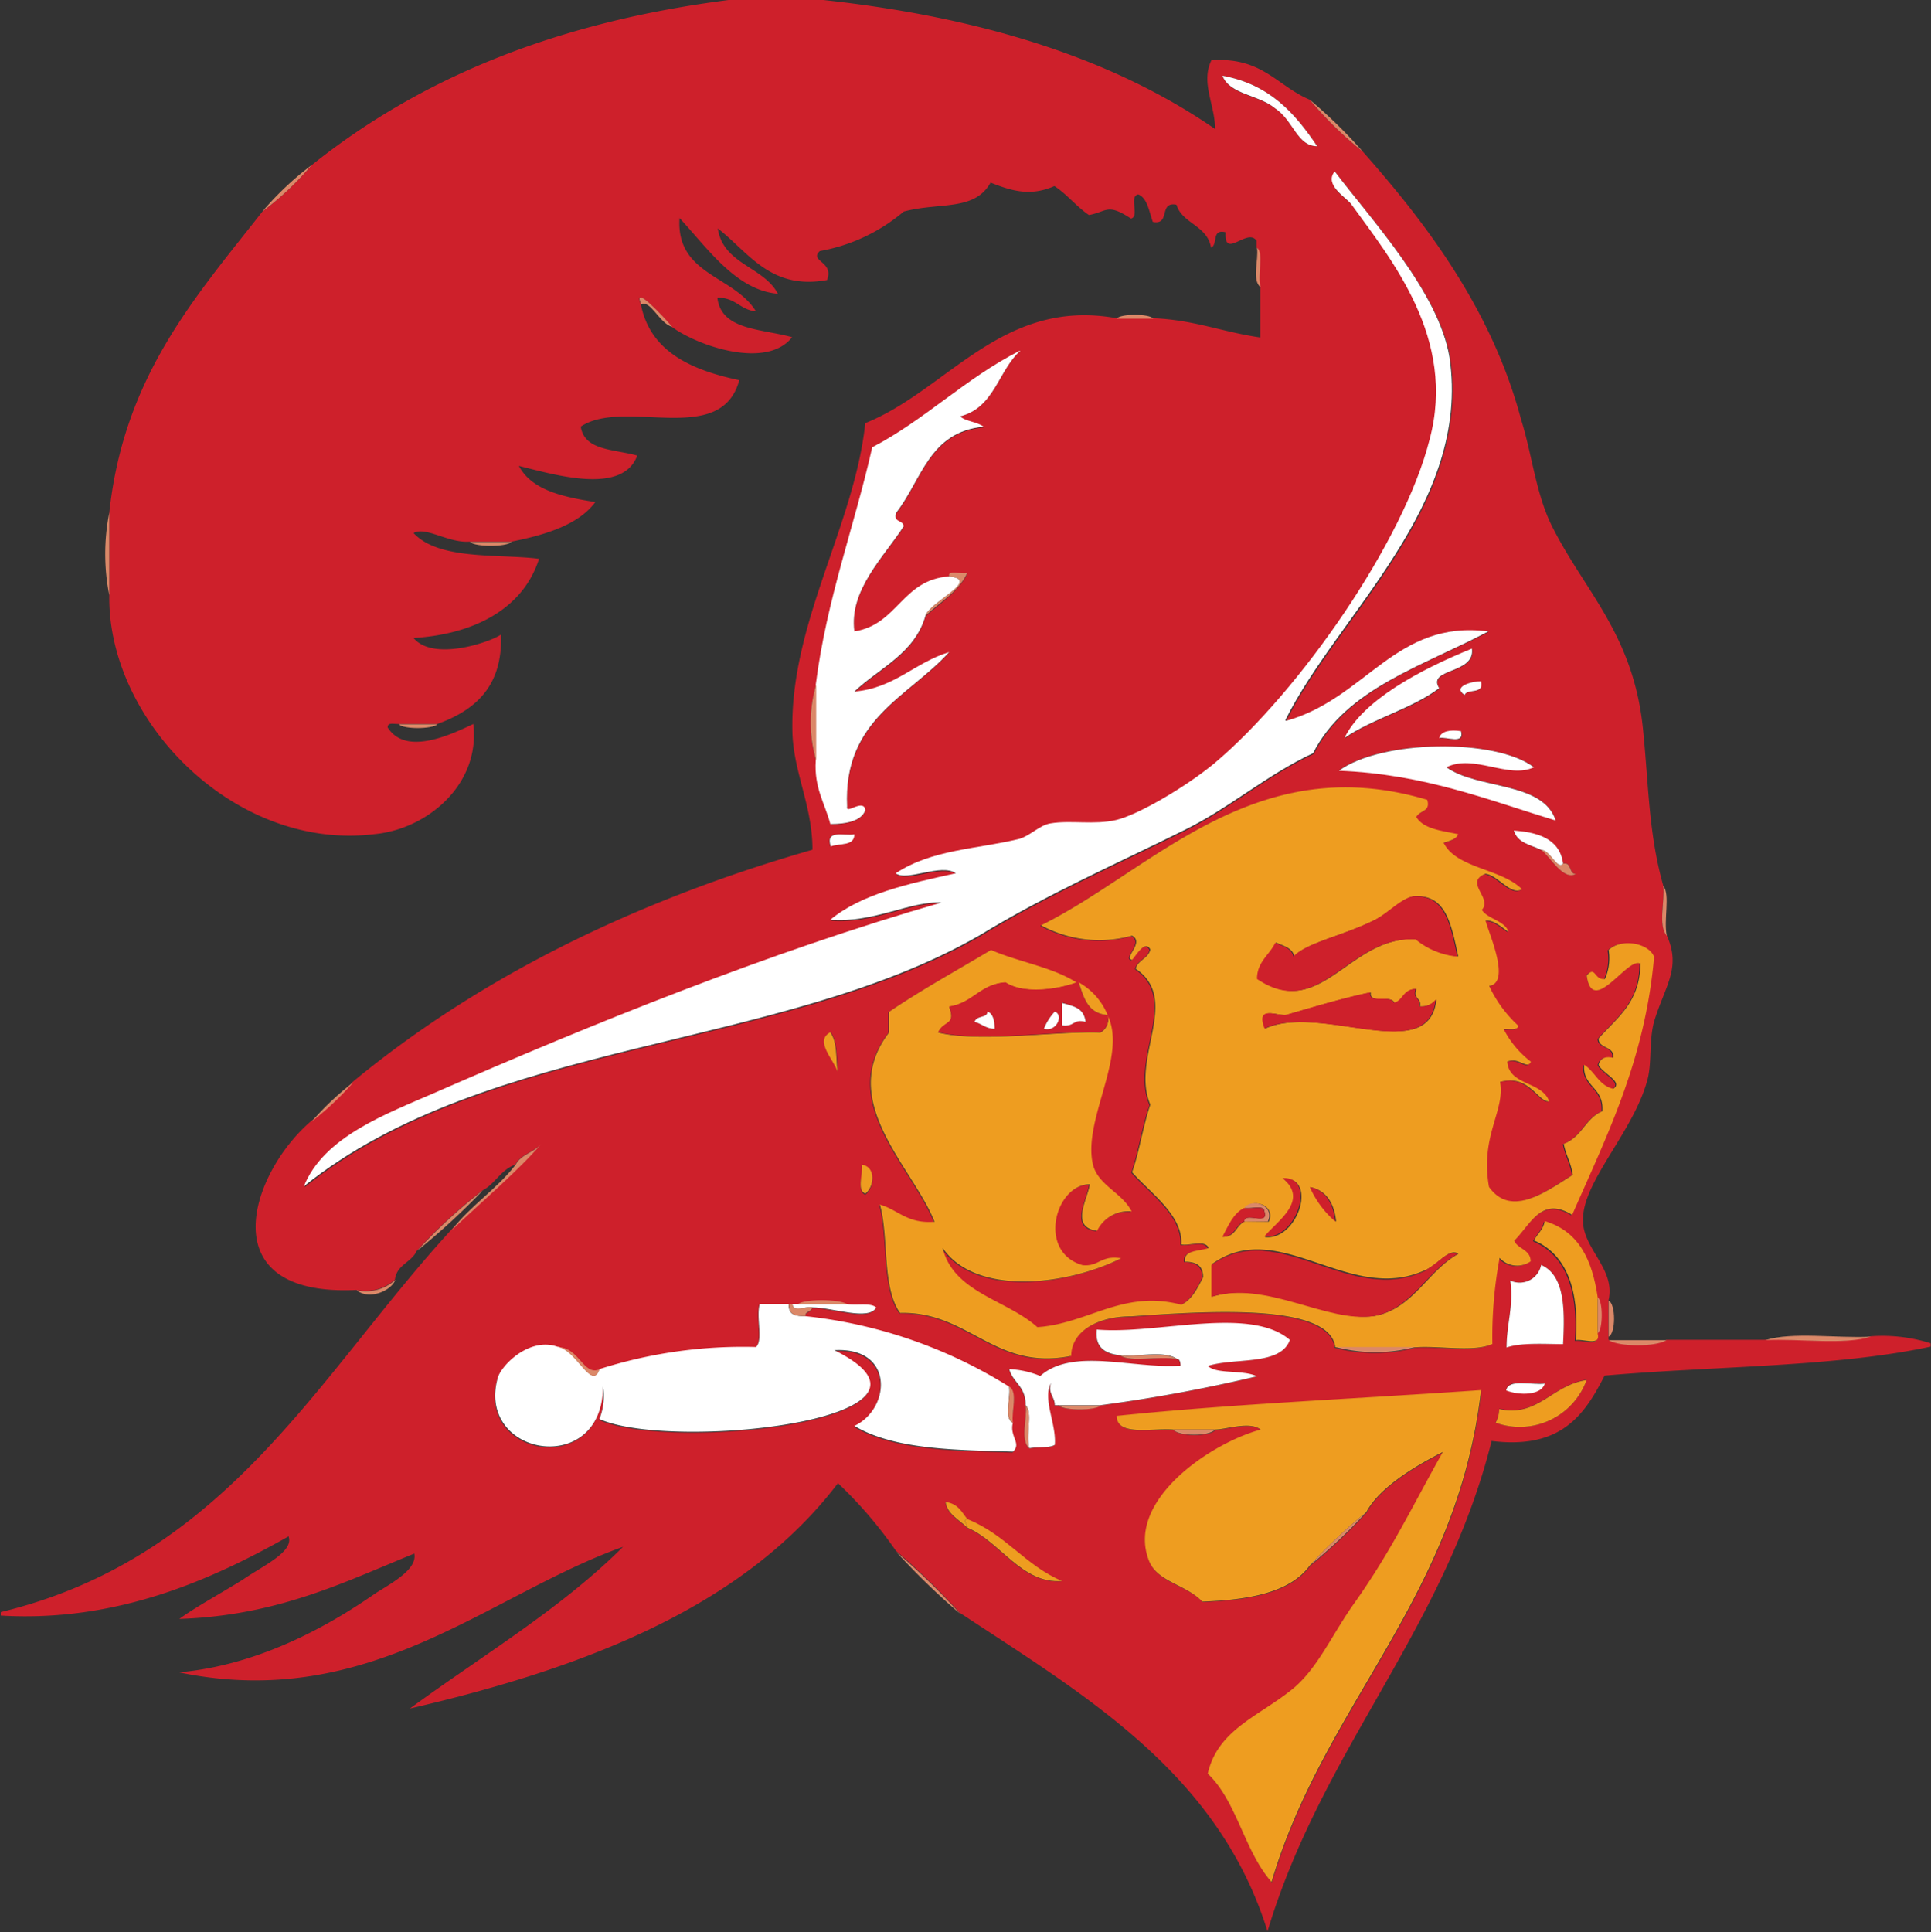
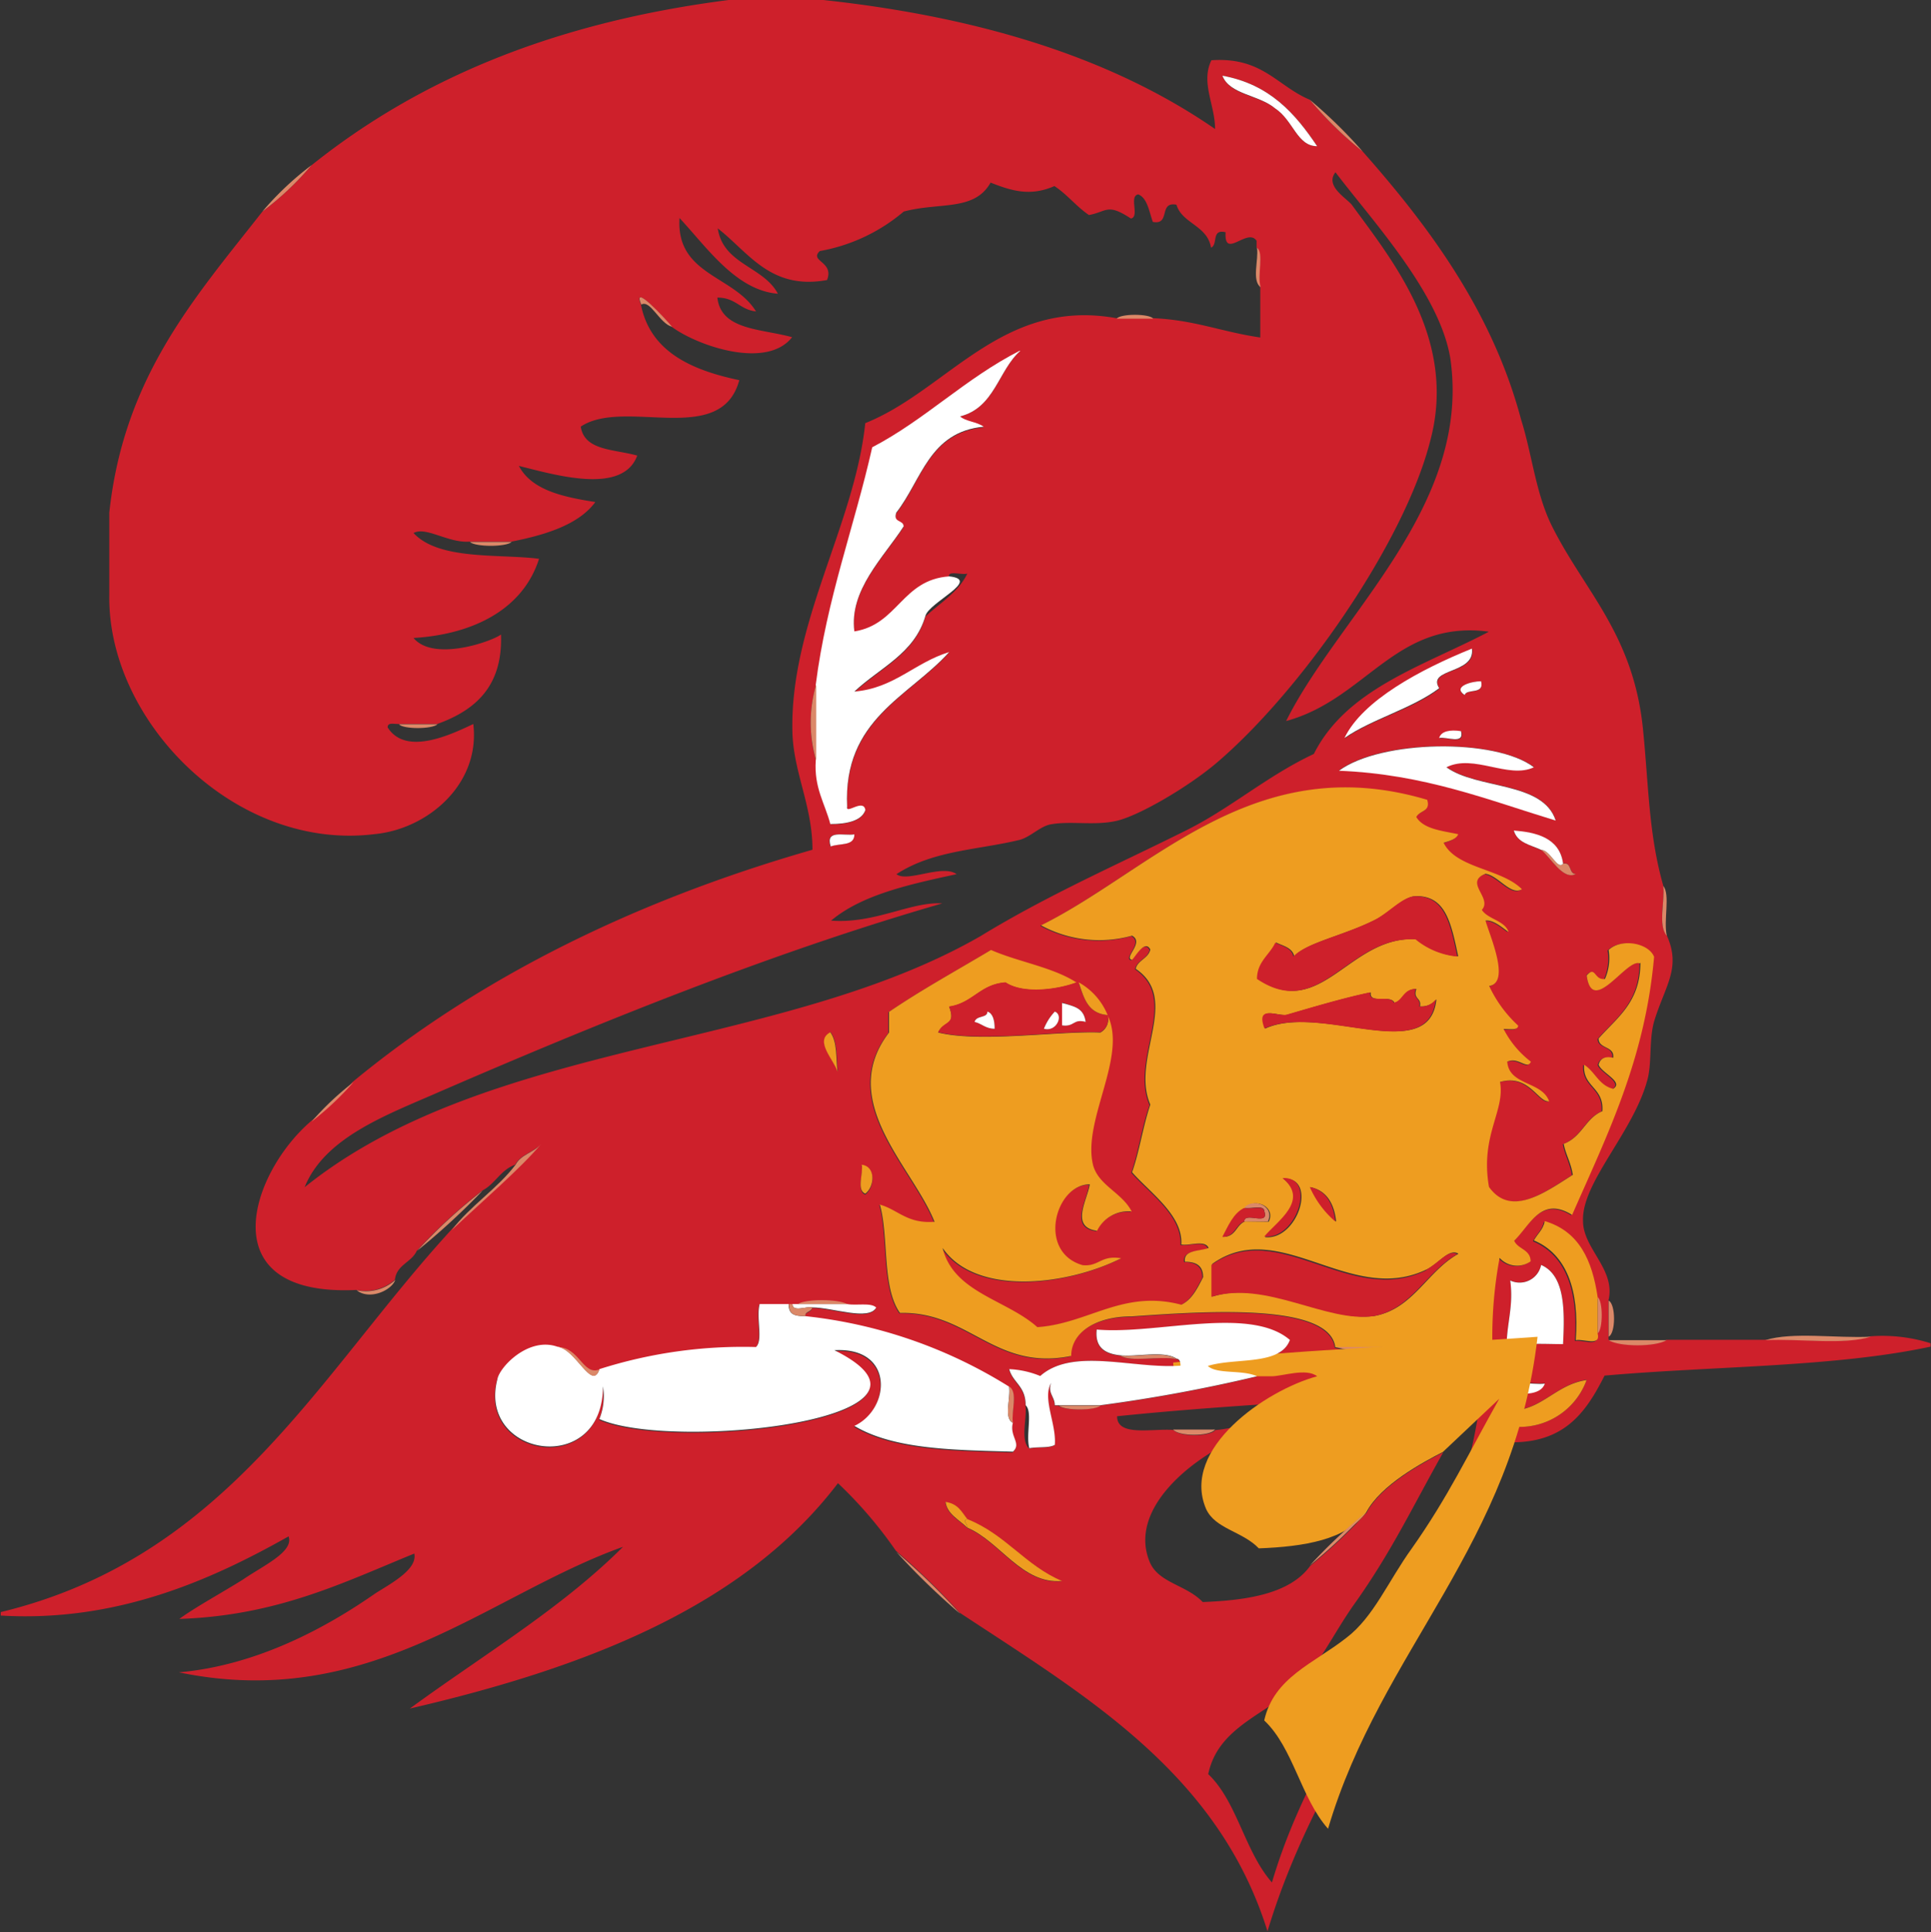
<svg xmlns="http://www.w3.org/2000/svg" viewBox="0 0 200 200.08">
  <rect x="0" y="0" width="200" height="200.08" fill="#333333" stroke="none" />
  <defs>
    <style>.cls-1{fill:#ce202b;}.cls-2{fill:#db8868;}.cls-3{fill:#ee9d20;}.cls-4{fill:#fff;}</style>
  </defs>
  <title>tampa-bay-buccaneers</title>
  <g id="Layer_2" data-name="Layer 2">
    <g id="logo-tampa-bay-buccaneers">
      <path class="cls-1" d="M56,118.48c-.75.89-2.08,1.07-2.64,2.14-1.51.53-2.08,2-3.4,2.67a54.38,54.38,0,0,0-6.79,6.24c-.57,1.24-2.08,1.42-2.27,3a4.56,4.56,0,0,1-4,1.06c-15.28.72-10.94-12.11-4.71-17.46a31.38,31.38,0,0,0,4.34-4.09C49.44,101.38,65.47,93.36,84.15,88c0-4.45-1.88-7.84-2.07-11.93-.38-11.41,6.41-21.56,7.54-32.25,8.49-3.39,14.16-13,26-10.87h3.78c4.33.18,7.17,1.43,11.13,2V29.75c-.38-1.25.37-3.56-.38-4.1v-.71c-.94-1.42-3.39,2-3.21-.89-1.51-.36-.75,1.25-1.51,1.6-.37-2.31-3-2.49-3.58-4.45-1.89-.36-.57,2.14-2.45,1.78-.38-1.07-.57-2.49-1.51-2.85-1,.18.18,2.32-.76,2.5-2.45-1.61-2.45-.72-4.34-.36-1.32-.89-2.26-2.14-3.58-3-2.45,1.07-4.34.54-6.61-.36-1.69,3-5.28,2-9,3A18.38,18.38,0,0,1,84.91,26c-1.13,1.07,1.51,1.07.75,3-5.85,1.07-8.11-2.85-11.32-5.35.57,3.75,4.72,3.92,6.23,6.77-4.34-.35-7.36-4.81-10.19-7.84C70,28.5,76,28.5,78.3,32.25c-1.69-.18-2.07-1.43-4-1.43.38,3.39,4.53,3.21,7.74,4.1-2.64,3.38-9.81.89-12.46-1.07-.75-.89-4.15-4.63-3.2-2.32.94,4.81,5.09,6.77,10.19,7.84-1.89,7-11.89,1.79-16.42,4.81.38,2.5,3.4,2.32,5.85,3-1.51,4.1-8.49,2-12.26,1.07,1.32,2.5,4.52,3.21,7.92,3.74-1.7,2.32-5.09,3.39-8.68,4.1H48.68c-2.26.18-4.53-1.6-5.85-.89,2.64,2.85,8.87,2.14,13,2.67-1.7,5.35-7,7.84-13,8.2,2.08,2.49,8.11.36,9.06-.36.19,5.35-2.64,7.84-6.61,9.27h-4c-.56,0-1.13-.18-1.13.35,1.89,3,6.6.72,8.87-.35.75,6.23-4.72,10.87-10.19,11.4C24.34,88.19,11.13,74.65,11.32,61.65V53.09C12.83,39,20.19,30.82,27.17,21.92a31.88,31.88,0,0,0,5.1-4.81C43.4,8.2,57.36,2.32,75.47,0h9.81c16.42,1.78,30,6.06,40.57,13.36,0-2.49-1.51-4.81-.38-7.12,5.29-.36,6.8,2.67,10.19,4.09a37.91,37.91,0,0,0,5.47,5.35c6.61,7.48,13.4,16.39,16.42,27.79,1.13,3.57,1.51,7.66,3.21,11.05,3.39,6.77,8.49,11.22,9.43,21.2.57,5.7.57,10.69,2.08,16,.19,1.6-.57,4.09.37,5.16,1.51,3.39-.18,5.17-1.32,8.91-.56,2-.19,4.46-.75,6.24-1.51,5.34-6.79,10.51-6.61,14.43,0,2.85,3.4,5,2.64,8.19v4.1c1.14.71,4.91.71,6,0h10.19c3.59-.18,8.11.54,10.94-.36a16.59,16.59,0,0,1,6.23.72v.35c-10,2.14-22.45,2-33.77,3-2.08,4.1-4.53,7.66-11.7,6.77-4.91,19.6-17.55,31.89-23.21,50.78-5.09-16.39-18.87-24.41-31.89-33a72.3,72.3,0,0,0-6.6-6.41,44.2,44.2,0,0,0-6-7c-9.62,12.65-25.85,19.06-44.34,23.34,7.55-5.53,15.66-10.34,22.08-16.75-14,5-26.23,17.1-46,13,8.11-.72,15.28-4.64,20.38-8.2,1.7-1.07,4.34-2.49,4-4.1-7.36,3-14.15,6.42-24.34,6.77,1.7-1.24,4.34-2.67,6.61-4.09,2.07-1.43,5.28-2.86,4.71-4.46-7.92,4.46-17.73,8.91-29.81,8.2v-.36c23.58-5.7,33-24.76,46.79-39.73,3-2.85,7.17-6.42,9.25-8.91M164.34,101c.57,4.27,4.15-1.78,5.47-1.25,0,4.1-2.45,5.7-4.34,7.84,0,1.07,1.7.71,1.51,2-.75-.18-1.32,0-1.51.71.38.89,2.64,1.79,1.51,2.5-1.51-.36-1.88-1.78-3-2.5-.18,2.32,2.08,2.32,1.89,4.81-1.7.72-2.08,2.68-4,3.39.19,1.07.75,2,.94,3.21-2.83,1.78-6.41,4.45-8.68,1.24-.94-5.34,1.7-7.84,1.13-10.86,3-.9,4,2.13,5.1,2-.76-2.13-4.15-1.6-4.34-4.09,1.13-.54,2.07.89,2.45,0a10,10,0,0,1-2.83-3.39c.57,0,1.51.18,1.51-.35a13.25,13.25,0,0,1-3-4.1c2.27-.36,0-5.35-.38-6.77,1.14-.18,2.83,1.78,2.27.89s-2.08-1.07-2.64-2c1.13-1.25-1.89-2.85.37-3.74,1.32.18,2.65,2.31,3.78,1.6-2.08-2.14-6.79-2.14-8.12-4.81.57-.18,1.32-.36,1.51-.89-1.7-.36-3.58-.54-4.34-1.78.38-.71,1.51-.54,1.14-1.78-17.93-5.35-28.49,7.3-40,13a12.64,12.64,0,0,0,9.43,1.07c1.32.71-.94,2.32,0,2.5.38-.36,1.32-2.14,1.89-1.07-.19.89-1.32,1.07-1.51,2,4.71,3.2-.57,9.26,1.51,14.07-.76,2.14-1.13,4.81-1.89,7,1.89,2.14,5.28,4.45,5.09,7.48.76.18,2.46-.53,2.83.36-.94.36-2.64.18-2.45,1.42,1.32,0,1.89.54,1.89,1.61-.57,1.07-1.13,2.31-2.27,2.85-6-1.6-9.62,2-14.9,2.31-3.21-2.85-8.68-3.56-9.81-8.19,3.39,5,12.83,3.92,18.49,1.07-2.08-.36-2.27.89-4,.71-4.72-1.42-2.83-8.37.75-8.37-.19,1.6-2.08,4.45.75,4.81a3.62,3.62,0,0,1,3.59-2c-.94-2-3.4-2.68-4-4.81-1.14-4.64,3.58-11.23,1.51-15.5a6.81,6.81,0,0,0-3-3.39h-.19c-2.45-1.6-6-2.14-8.87-3.38-3.58,2.13-7.17,4.09-10.57,6.41v2.14c-5.47,7.12,2.46,13.89,4.72,19.6-2.83.18-3.77-1.25-5.66-1.79.94,3.39.19,8.56,2.08,11.23,7.17-.18,9.81,6.06,17.73,4.45,0-2.49,2.64-4.09,6.23-4.09,7.73-.54,20.56-1.43,21.13,3.2a16.22,16.22,0,0,0,8.3,0c2.45-.18,6,.54,7.93-.35a43.5,43.5,0,0,1,.75-8.91,2.43,2.43,0,0,0,3.21.35c0-1.24-1.32-1.24-1.7-2.13,1.7-1.61,2.83-4.64,6-2.68,3.58-8.19,7.54-16,8.49-26.72-.57-1.43-3.4-2-4.72-.71a5.21,5.21,0,0,1-.38,3c-1.12.17-.94-1.43-1.88-.36m1.13,37.06c.57-.36.57-3.39,0-3.74-.56-3.74-1.88-6.77-5.47-7.84-.19.89-.75,1.24-1.13,2,3.4,1.42,4.72,5.16,4.34,10.33.75-.18,2.64.71,2.26-.71M159.62,88c.95.72,2.27,3.21,3.59,2.5-.75,0-.38-1.25-1.32-1.07-.38-2.67-2.83-3.21-5.09-3.38.37,1.24,1.69,1.42,2.82,2m2.27,51.14c.19-3.57.19-7.13-2.27-8.2a2.27,2.27,0,0,1-3.2,1.61c.37,2.67-.38,4.45-.38,6.94,1.51-.53,4-.35,5.85-.35M160,143.24c-1.32.18-3.77-.53-4,.72,1.32.53,3.58.53,4-.72m-5.09,4.1a7.37,7.37,0,0,0,9.43-4.45c-3.58.53-5.09,3.92-9.05,3a3.16,3.16,0,0,1-.38,1.42m-5.1-67.88c2.83-1.42,6.42,1.25,9.06,0-4-3-15.85-2.85-20.19.36,8.87.35,15.47,3,22.45,5.17-1.32-4.1-8.11-3.21-11.32-5.53M151.7,72c.19-.71,2.07,0,1.7-1.43-1,0-3,.54-1.7,1.43m2.45-6.59c-9.62-1.25-12.64,7-20.94,9.26,5.47-11,19.24-22.27,17-37.59-1.13-6.77-8.11-14.25-11.89-19.24-1.13,1.42,1.14,2.67,1.7,3.38,4.15,5.7,10.94,13.9,8.12,24.41-2.65,10.51-13.4,26-22.27,33.49-3,2.5-7.92,5.35-10.19,5.88s-4.71,0-6.79.36c-1.13.18-2.07,1.25-3.21,1.6-4.34,1.07-9,1.07-12.83,3.57,1.13.89,4.72-1.07,6.23,0-4.91,1.06-9.81,2.13-13,4.81,4.53.35,8.3-2,11.51-1.78-17.93,5.16-36.23,12.64-52.26,19.59-5.29,2.32-11.7,4.64-13.78,9.8,19.06-15.32,49.25-14.07,70-26,7-4.28,14.34-7.48,21.13-10.87,4.72-2.31,8.49-5.7,13.4-8,3.4-6.77,11.32-9.09,18.11-12.65m-5.09,5.88c-1.32-2.14,3.77-1.43,3.39-4.1-5.28,2.14-11.32,5.34-13.2,9.26,2.83-2,7-3,9.81-5.16m0,5.16c.75-.18,2.64.71,2.26-.71-1.13-.18-2.07,0-2.26.71m-7.55,80.18c1.51-2.85,5.85-5.17,7.93-6.24-3.21,5.7-5.29,10.16-9.06,15.5-2.45,3.39-4,7.13-6.79,9.27-3.4,2.67-7.55,4.09-8.49,8.55,3,2.85,3.77,8,6.6,11.22,5.47-18.53,19.25-29.39,21.7-50.95-12.64.89-25.66,1.42-37.74,2.67,0,2.14,3.59,1.25,5.85,1.42.57.72,3.78.72,4.34,0,1.13,0,3.59-.89,4.72,0-5.28,1.43-14.15,7.49-11.51,13.72.94,2.14,3.77,2.32,5.47,4.1,4.72-.18,9.06-.89,11.13-3.74a55,55,0,0,0,5.85-5.52M132.08,11.23c1.88,1.24,2.26,3.91,4.34,3.91-2.27-3.38-4.91-6.41-9.81-7.3.75,2,3.77,2,5.47,3.39m-7,130.23c2.83-.89,7.54,0,8.49-2.67-4.15-3.56-13.78-.54-20-1.07-.19,1.78.75,2.5,2.45,2.67,1.13.72,4,0,5.85.36.19,0,.38.18.38.71-4.91.36-11.14-2-14.53,1.07a9.3,9.3,0,0,0-3.21-.71c.38,1.42,1.7,1.78,1.7,3.74.19,1.25-.57,3.56.38,4.45.94-.17,2.07,0,2.64-.35.19-2.14-1.32-4.81-.38-6.42-.38,1.07.38,1.43.38,2.32h.37c.57.53,3.78.53,4.34,0a161.1,161.1,0,0,0,16.23-3c-1.51-.71-4.15-.18-5.09-1.07m-24.91,16.75c3.4,1.43,5.66,5.88,9.81,5.52-3.77-1.6-5.85-4.81-9.81-6.41-.57-.71-.94-1.6-2.26-1.78.18,1.25,1.32,1.78,2.26,2.67m4.72-7.84c.94-.89-.38-1.6,0-3-.19-1.07.56-3.21-.38-3.74a49.7,49.7,0,0,0-21.13-7.3c0-.54.56-.36.75-.9,2.08,0,5.85,1.43,6.61,0-.57-.53-2.08-.17-3-.35-.95-.54-4.34-.54-5.1,0h-4c-.38,1.42.38,3.74-.38,4.45a49.21,49.21,0,0,0-16.22,2.32c-1.7.71-2.08-2.32-4.34-2.32-3-1.07-6,2.14-6.23,3.39-2.07,8,10.94,10.15,10.94.71a6.35,6.35,0,0,1-.37,3.39c7.54,3.38,38.68,0,24.34-7.13,6.22-.36,5.85,6.06,2.07,7.84,4.15,2.49,10.57,2.49,16.42,2.67M99.44,43.12c3.58-.89,4-4.81,6.22-6.77-5.66,2.85-9.81,7.12-15.28,10-1.89,8.2-4.72,15.68-5.85,24.59a13.94,13.94,0,0,0,0,7.84c-.19,2.85.94,4.45,1.51,6.59,1.7,0,3.21-.36,3.58-1.42-.19-1.25-2.07.53-1.88-.36-.38-9.09,6.41-11.4,10.56-16-3.58,1.07-5.66,3.74-9.81,4.1,2.64-2.49,6.23-3.92,7.36-7.84,1.51-1.42,3.39-2.49,4.34-4.45-.57.18-2.08-.36-1.89.35-4.9.36-5.28,5-9.81,5.71-.57-4.28,3-7.66,5.09-10.87,0-.71-1.13-.36-.75-1.43,2.64-3.38,3.39-8.37,9.06-8.9-.76-.54-1.89-.54-2.45-1.07m-9.82,80.53c.95-.71,1.14-2.85-.37-3,.19.89-.57,2.67.37,3M86,87.66c.94-.36,2.45,0,2.45-1.25-1.13.18-3-.53-2.45,1.25M86.79,111c-.19-1.43,0-3-.75-4.1-1.7.89.38,2.85.75,4.1" />
      <path class="cls-2" d="M182.83,138.79c2.83-.89,7.36-.18,10.95-.36-2.84.89-7.36.18-10.95.36" />
      <path class="cls-2" d="M166.61,138.79h6c-1.13.71-4.9.71-6,0" />
      <path class="cls-2" d="M172.27,91.75c.75.9,0,3.57.37,5.17-.94-1.07-.19-3.56-.37-5.17" />
      <path class="cls-3" d="M169.81,99.77c-1.32-.53-4.9,5.53-5.47,1.25.94-1.07.76.53,1.89.36a5.28,5.28,0,0,0,.38-3c1.32-1.25,4.15-.72,4.71.71-.94,10.69-4.9,18.53-8.49,26.73-3.21-2-4.34,1.06-6,2.67.38.89,1.7.89,1.7,2.14a2.43,2.43,0,0,1-3.21-.36,44.21,44.21,0,0,0-.75,8.91c-1.89.89-5.47.17-7.92.35H138.3c-.56-4.63-13.39-3.74-21.13-3.2-3.58,0-6.22,1.6-6.22,4.09-7.93,1.61-10.57-4.63-17.74-4.45-1.89-2.67-1.13-7.84-2.08-11.22,1.89.53,2.83,2,5.66,1.78-2.26-5.7-10.18-12.47-4.71-19.6v-2.14c3.39-2.31,7-4.28,10.56-6.41,2.83,1.24,6.42,1.78,8.87,3.38-1.88.71-5.47,1.25-7.36,0-2.64.18-3.39,2.14-5.84,2.5.75,2-.57,1.42-1.14,2.67,4.34,1.07,12.46-.18,16.8,0a1.55,1.55,0,0,0,.75-1.78c2.08,4.27-2.64,10.87-1.51,15.5.57,2.13,3,2.85,4,4.81a3.6,3.6,0,0,0-3.58,2c-2.83-.36-1-3.21-.76-4.81-3.58,0-5.47,7-.75,8.37,1.7.18,1.89-1.07,4-.71-5.66,2.85-15.09,3.92-18.49-1.07,1.13,4.63,6.61,5.34,9.81,8.2,5.29-.36,8.87-3.92,14.91-2.32,1.13-.53,1.7-1.78,2.26-2.85,0-1.07-.56-1.6-1.88-1.6-.19-1.25,1.51-1.07,2.45-1.43-.38-.89-2.08-.18-2.83-.36.19-3-3.21-5.34-5.1-7.48.76-2.14,1.14-4.81,1.89-7-2.07-4.81,3.21-10.87-1.51-14.07.19-.89,1.32-1.07,1.51-2-.56-1.07-1.51.71-1.89,1.07-.94-.18,1.32-1.79,0-2.5a12.64,12.64,0,0,1-9.43-1.07c11.51-5.7,22.07-18.35,40-13,.38,1.24-.76,1.07-1.13,1.78.75,1.25,2.64,1.42,4.34,1.78-.19.53-.95.71-1.51.89,1.32,2.67,6,2.67,8.11,4.81-1.13.71-2.45-1.42-3.77-1.6-2.27.89.75,2.49-.38,3.74.57.89,2.08,1.07,2.64,2s-1.13-1.07-2.26-.89c.38,1.42,2.64,6.41.38,6.77a13.06,13.06,0,0,0,3,4.1c0,.53-.94.35-1.51.35a10,10,0,0,0,2.83,3.39c-.37.89-1.32-.54-2.45,0,.19,2.49,3.59,2,4.34,4.1-1.13.17-2.07-2.86-5.09-2,.56,3-2.08,5.52-1.14,10.87,2.27,3.2,5.85.53,8.68-1.25-.18-1.25-.75-2.14-.94-3.21,1.89-.71,2.26-2.67,4-3.38.19-2.5-2.07-2.5-1.88-4.81,1.13.71,1.51,2.13,3,2.49,1.13-.71-1.14-1.6-1.51-2.49.18-.72.75-.9,1.51-.72.18-1.24-1.51-.89-1.51-2,1.88-2.14,4.33-3.74,4.33-7.84m-18.87,30.11c-.94-.53-1.88.89-3.2,1.61-7.93,3.91-15.29-5.53-22.27-.54v3.39c5.66-1.79,11.89,2.67,16.8,2,4-.72,5.47-4.64,8.67-6.42m0-30.82c-.75-3.56-1.32-6.24-4.33-6.24-1.33,0-2.83,1.79-4.34,2.5-3.21,1.6-7,2.31-8.31,3.74-.19-.89-1.13-1.07-1.88-1.43-.57,1.25-1.89,2-1.89,3.75,6.6,4.45,9.43-4.46,16.41-4.1a8,8,0,0,0,4.34,1.78m-2.26,4.45a1.88,1.88,0,0,1-1.7.72c.19-.9-.75-.72-.37-1.79-1.33,0-1.33,1.25-2.27,1.43-.38-.89-2.64.18-2.45-1.07-2.64.54-6.23,1.6-8.68,2.32-.94.18-3.21-1.07-2.26,1.42,5.84-2.67,17,3.92,17.73-3m-10.38,23c-.18-1.78-.94-3.21-2.64-3.57a10,10,0,0,0,2.64,3.57m-7.36,1.6c3.4.36,5.48-6.24,1.89-6.06,2.83,2.32-.56,4.46-1.89,6.06m.38-1.6c.76-1.61-1.51-2.5-2.45-1.43-1.13.54-1.7,2-2.26,3,1.32,0,1.32-1.25,2.26-1.6Z" />
      <path class="cls-2" d="M166.61,134.69c.75.36.75,3.39,0,3.74Z" />
      <path class="cls-2" d="M165.47,134.34c.57.35.57,3.38,0,3.74Z" />
      <path class="cls-3" d="M165.47,138.08c.38,1.42-1.51.53-2.26.71.38-5.17-.94-8.91-4.34-10.33.38-.71.94-1.07,1.13-2,3.59,1.07,4.91,4.1,5.47,7.84Z" />
      <path class="cls-2" d="M163.21,90.51c-1.32.71-2.64-1.78-3.59-2.5.95,0,1.7,2.14,2.27,1.43.94-.18.56,1.07,1.32,1.07" />
      <path class="cls-4" d="M159.62,131c2.46,1.07,2.46,4.63,2.27,8.2-1.89,0-4.34-.18-5.85.35,0-2.49.75-4.27.38-6.94a2.27,2.27,0,0,0,3.2-1.61" />
      <path class="cls-4" d="M161.89,89.44c-.57.71-1.32-1.43-2.27-1.43-1.13-.53-2.45-.71-2.83-2,2.27.18,4.72.72,5.1,3.39" />
      <path class="cls-4" d="M156,144c.19-1.25,2.64-.54,4-.71-.38,1.24-2.64,1.24-4,.71" />
      <path class="cls-3" d="M164.34,142.89a7.37,7.37,0,0,1-9.43,4.45,3.3,3.3,0,0,0,.37-1.42c4,.89,5.48-2.5,9.06-3" />
      <path class="cls-4" d="M158.87,79.46c-2.64,1.25-6.23-1.42-9.06,0,3.21,2.32,10,1.43,11.32,5.52-7-2.13-13.58-4.81-22.45-5.16,4.34-3.21,16.23-3.39,20.19-.36" />
      <path class="cls-4" d="M153.4,70.55c.37,1.43-1.51.72-1.7,1.43-1.32-.89.75-1.43,1.7-1.43" />
-       <path class="cls-4" d="M133.21,74.65c8.3-2.31,11.32-10.51,20.94-9.26C147.36,69,139.44,71.27,136,78c-4.91,2.31-8.68,5.7-13.4,8-6.79,3.38-14.15,6.59-21.13,10.86-20.75,11.94-50.94,10.69-70,26,2.08-5.16,8.49-7.48,13.78-9.79,16-7,34.33-14.44,52.26-19.6-3.21-.18-7,2.14-11.51,1.78,3.21-2.67,8.11-3.74,13-4.81-1.51-1.07-5.1.89-6.23,0,3.78-2.5,8.49-2.5,12.83-3.57,1.14-.35,2.08-1.42,3.21-1.6,2.08-.35,4.53.18,6.79-.35s7.17-3.39,10.19-5.88c8.87-7.49,19.62-23,22.27-33.5,2.83-10.51-4-18.7-8.12-24.41-.56-.71-2.83-2-1.7-3.38,3.78,5,10.76,12.47,11.89,19.24,2.26,15.32-11.51,26.54-17,37.59" />
      <path class="cls-4" d="M152.45,67.17c.38,2.67-4.71,2-3.39,4.1-2.83,2.13-7,3.2-9.81,5.16,1.88-3.92,7.92-7.12,13.2-9.26" />
      <path class="cls-4" d="M151.32,75.72c.38,1.43-1.51.54-2.26.71.19-.71,1.13-.89,2.26-.71" />
      <path class="cls-1" d="M147.74,131.49c1.32-.72,2.26-2.14,3.2-1.61-3.2,1.78-4.71,5.7-8.67,6.42-4.91.71-11.14-3.74-16.8-2V131c7-5,14.34,4.45,22.27.54" />
      <path class="cls-1" d="M146.61,92.82c3,0,3.58,2.68,4.33,6.24a7.9,7.9,0,0,1-4.33-1.78c-7-.36-9.82,8.55-16.42,4.1,0-1.79,1.32-2.5,1.89-3.75.75.36,1.7.54,1.88,1.43,1.33-1.43,5.1-2.14,8.31-3.74,1.51-.71,3-2.5,4.34-2.5" />
      <path class="cls-1" d="M147,104.23a1.88,1.88,0,0,0,1.7-.72c-.75,6.95-11.89.36-17.73,3-.95-2.49,1.32-1.24,2.26-1.42,2.45-.71,6-1.78,8.68-2.32-.19,1.25,2.08.18,2.45,1.07.94-.18.94-1.42,2.27-1.42-.38,1.06.56.89.37,1.78" />
      <path class="cls-2" d="M138.3,139.5h8.31a16.26,16.26,0,0,1-8.31,0" />
-       <path class="cls-3" d="M149.44,150.37c-2.08,1.07-6.42,3.39-7.93,6.24a56.1,56.1,0,0,0-5.85,5.52c-2.07,2.85-6.41,3.56-11.13,3.74-1.7-1.78-4.53-2-5.47-4.1-2.64-6.23,6.22-12.29,11.51-13.72-1.13-.89-3.59,0-4.72,0h-4.34c-2.26-.17-5.85.72-5.85-1.42,12.08-1.25,25.1-1.78,37.74-2.67-2.46,21.56-16.23,32.42-21.7,50.95-2.83-3.2-3.59-8.37-6.61-11.22,1-4.46,5.1-5.88,8.5-8.55,2.83-2.14,4.34-5.88,6.79-9.27,3.77-5.34,5.85-9.8,9.06-15.5" />
+       <path class="cls-3" d="M149.44,150.37c-2.08,1.07-6.42,3.39-7.93,6.24c-2.07,2.85-6.41,3.56-11.13,3.74-1.7-1.78-4.53-2-5.47-4.1-2.64-6.23,6.22-12.29,11.51-13.72-1.13-.89-3.59,0-4.72,0h-4.34c-2.26-.17-5.85.72-5.85-1.42,12.08-1.25,25.1-1.78,37.74-2.67-2.46,21.56-16.23,32.42-21.7,50.95-2.83-3.2-3.59-8.37-6.61-11.22,1-4.46,5.1-5.88,8.5-8.55,2.83-2.14,4.34-5.88,6.79-9.27,3.77-5.34,5.85-9.8,9.06-15.5" />
      <path class="cls-1" d="M135.66,122.93c1.7.36,2.45,1.79,2.64,3.57a10,10,0,0,1-2.64-3.57" />
      <path class="cls-2" d="M141.51,156.61a55,55,0,0,1-5.85,5.52,56.1,56.1,0,0,1,5.85-5.52" />
      <path class="cls-4" d="M136.42,15.14c-2.08,0-2.46-2.67-4.34-3.91-1.7-1.43-4.72-1.43-5.47-3.39,4.9.89,7.54,3.92,9.81,7.3" />
      <path class="cls-2" d="M135.66,10.33a50.1,50.1,0,0,1,5.47,5.35,38.44,38.44,0,0,1-5.47-5.35" />
      <path class="cls-1" d="M132.83,122c3.59-.18,1.51,6.42-1.89,6.06,1.33-1.6,4.72-3.74,1.89-6.06" />
      <path class="cls-2" d="M128.87,125.07c.94-1.07,3.21-.18,2.45,1.43h-2.45c0-1.07,2.64.53,2.08-1.07,0-.72-1.51-.18-2.08-.36" />
      <path class="cls-1" d="M130.94,125.43c.57,1.6-2.07,0-2.07,1.07-.94.35-.94,1.6-2.27,1.6.57-1.07,1.14-2.49,2.27-3,.57.18,2.07-.36,2.07.36" />
      <path class="cls-2" d="M130.19,25.66c.75.53,0,2.85.38,4.09-.95-.71-.19-2.85-.38-4.09" />
      <path class="cls-4" d="M133.59,138.79c-1,2.67-5.66,1.78-8.49,2.67.94.89,3.58.36,5.09,1.07a161.1,161.1,0,0,1-16.23,3h-4.71c0-.89-.76-1.25-.38-2.31-.94,1.6.57,4.27.38,6.41-.57.35-1.7.18-2.64.35-.38-1.42.37-3.74-.38-4.45,0-2-1.32-2.32-1.7-3.74a9.48,9.48,0,0,1,3.21.71c3.39-3,9.62-.71,14.53-1.07,0-.53-.19-.71-.38-.71-1.32-.89-4.15-.18-5.85-.36s-2.64-.89-2.45-2.67c6.22.54,15.85-2.49,20,1.07" />
      <path class="cls-2" d="M121.51,148.05h4.34c-.57.72-3.77.72-4.34,0" />
      <path class="cls-2" d="M121.89,140.75c-1.89-.36-4.72.36-5.85-.36,1.7.18,4.53-.53,5.85.36" />
      <path class="cls-2" d="M119.44,33h-3.78c.38-.53,3.4-.53,3.78,0" />
      <path class="cls-1" d="M114.72,105.12a1.54,1.54,0,0,1-.76,1.78c-4.34-.18-12.45,1.07-16.79,0,.57-1.25,1.89-.71,1.13-2.67,2.46-.36,3.21-2.32,5.85-2.5,1.89,1.25,5.47.71,7.36,0h.19c.57,1.61.94,3.21,3,3.39M110,106.19c1.32.17,1.13-.72,2.45-.36-.18-1.42-1.13-1.6-2.45-2Zm-1.89.35c1.33.36,2.08-1.42,1.14-1.78a5.84,5.84,0,0,0-1.14,1.78m-5.09,0c0-.89-.19-1.6-.75-1.78,0,.71-1.14.36-1.32,1.07.75.18,1.13.71,2.07.71" />
      <path class="cls-2" d="M109.62,145.56H114c-.56.54-3.77.54-4.34,0" />
      <path class="cls-3" d="M114.72,105.12c-2.08-.18-2.45-1.78-3-3.39a6.81,6.81,0,0,1,3,3.39" />
      <path class="cls-4" d="M112.45,105.83c-1.32-.36-1.13.54-2.45.36v-2.32c1.32.36,2.27.53,2.45,2" />
      <polygon class="cls-3" points="111.7 101.73 111.7 101.73 111.51 101.73 111.7 101.73" />
      <path class="cls-3" d="M110,163.73c-4.15.36-6.41-4.09-9.81-5.52,0-.53-.57-.71,0-.89,4,1.6,6,4.81,9.81,6.41" />
      <path class="cls-4" d="M109.25,104.76c.94.36.19,2.14-1.13,1.78a5.63,5.63,0,0,1,1.13-1.78" />
-       <path class="cls-2" d="M106.23,145.56c.75.71,0,3,.38,4.45-1-.89-.19-3.2-.38-4.45" />
      <path class="cls-4" d="M104.91,147.34c-.38,1.43.94,2.14,0,3-5.85-.18-12.27-.18-16.42-2.67,3.78-1.78,4.15-8.2-2.07-7.84,14.34,7.13-16.8,10.51-24.34,7.13a6.35,6.35,0,0,0,.37-3.39c0,9.44-13,7.3-10.94-.71.19-1.25,3.21-4.46,6.23-3.39,1.88.18,3.58,4.64,4.34,2.32A48.91,48.91,0,0,1,78.3,139.5c.76-.71,0-3,.38-4.45h3c0,1.07.57,1.25,1.7,1.25a49.7,49.7,0,0,1,21.13,7.3c.19,1.25-.57,3.21.38,3.74" />
      <path class="cls-2" d="M104.53,143.6c.94.54.19,2.67.38,3.74-1-.53-.19-2.49-.38-3.74" />
      <path class="cls-4" d="M105.66,36.35c-2.26,2-2.64,5.88-6.22,6.77.56.53,1.69.53,2.45,1.07-5.66.53-6.42,5.52-9.06,8.9-.37,1.07.76.72.76,1.43-2.08,3.21-5.66,6.59-5.1,10.87,4.53-.72,4.91-5.35,9.82-5.7,3.39.35-2.08,2.67-2.46,4.09-1.13,3.92-4.72,5.35-7.36,7.84,4.15-.35,6.23-3,9.82-4.09-4.16,4.63-11,6.94-10.57,16-.19.89,1.7-.89,1.89.36C89.25,85,87.74,85.34,86,85.34c-.56-2.14-1.7-3.74-1.51-6.59V70.91c1.13-8.91,4-16.39,5.85-24.59,5.47-2.85,9.62-7.12,15.28-10" />
      <path class="cls-4" d="M102.27,104.76c.56.18.75.89.75,1.78-.94,0-1.32-.53-2.08-.71.19-.71,1.33-.36,1.33-1.07" />
      <path class="cls-3" d="M100.19,157.32c-.57.18,0,.36,0,.89-.94-.89-2.08-1.42-2.26-2.67,1.32.18,1.69,1.07,2.26,1.78" />
-       <path class="cls-2" d="M98.3,59.69c-.19-.72,1.32-.18,1.89-.36-.94,2-2.83,3-4.34,4.45.38-1.42,5.85-3.74,2.45-4.09" />
      <path class="cls-2" d="M92.83,160.71a72.4,72.4,0,0,1,6.61,6.41,73.16,73.16,0,0,1-6.61-6.41" />
      <path class="cls-3" d="M89.25,120.62c1.51.18,1.32,2.31.37,3-.94-.36-.18-2.14-.37-3" />
      <path class="cls-4" d="M90.76,135.4c-.76,1.43-4.53,0-6.61,0-.56-.17-2.07.54-2.07-.35h5.66c.94.18,2.45-.18,3,.35" />
      <path class="cls-4" d="M88.49,86.41c0,1.25-1.51.89-2.45,1.25-.57-1.78,1.32-1.07,2.45-1.25" />
      <path class="cls-2" d="M87.74,135.05h-5.1c.76-.54,4.15-.54,5.1,0" />
      <path class="cls-3" d="M86,106.9c.75,1.07.56,2.67.75,4.1-.37-1.25-2.45-3.21-.75-4.1" />
      <path class="cls-2" d="M84.53,70.91v7.84a13.94,13.94,0,0,1,0-7.84" />
      <path class="cls-2" d="M82.08,135.05c0,.89,1.51.18,2.07.35-.19.54-.75.36-.75.9-1.13,0-1.7-.18-1.7-1.25Z" />
      <path class="cls-2" d="M69.62,33.85c-1.32-.35-2.26-2.85-3.2-2.31-1-2.32,2.45,1.42,3.2,2.31" />
      <path class="cls-2" d="M57.74,139.5c2.26,0,2.64,3,4.34,2.32-.76,2.32-2.46-2.14-4.34-2.32" />
      <path class="cls-2" d="M53.4,120.62c.56-1.07,1.88-1.25,2.64-2.14-2.08,2.49-6.23,6.06-9.25,8.91,1.89-2.5,4.72-4.28,6.61-6.77" />
      <path class="cls-2" d="M48.68,56.12H53c-.57.54-3.77.54-4.34,0" />
      <path class="cls-2" d="M41.32,75h4c-.56.53-3.58.53-4,0" />
      <path class="cls-2" d="M50,123.29a72.81,72.81,0,0,1-6.79,6.24A54.38,54.38,0,0,1,50,123.29" />
      <path class="cls-2" d="M40.94,132.55c-.37,1.07-2.64,2.14-4,1.07a4.54,4.54,0,0,0,4-1.07" />
      <path class="cls-2" d="M36.61,112.07a31.38,31.38,0,0,1-4.34,4.09,30.33,30.33,0,0,1,4.34-4.09" />
      <path class="cls-2" d="M32.27,17.1a31,31,0,0,1-5.1,4.81,31.88,31.88,0,0,1,5.1-4.81" />
-       <path class="cls-2" d="M11.32,53.09v8.56a22,22,0,0,1,0-8.56" />
    </g>
  </g>
</svg>